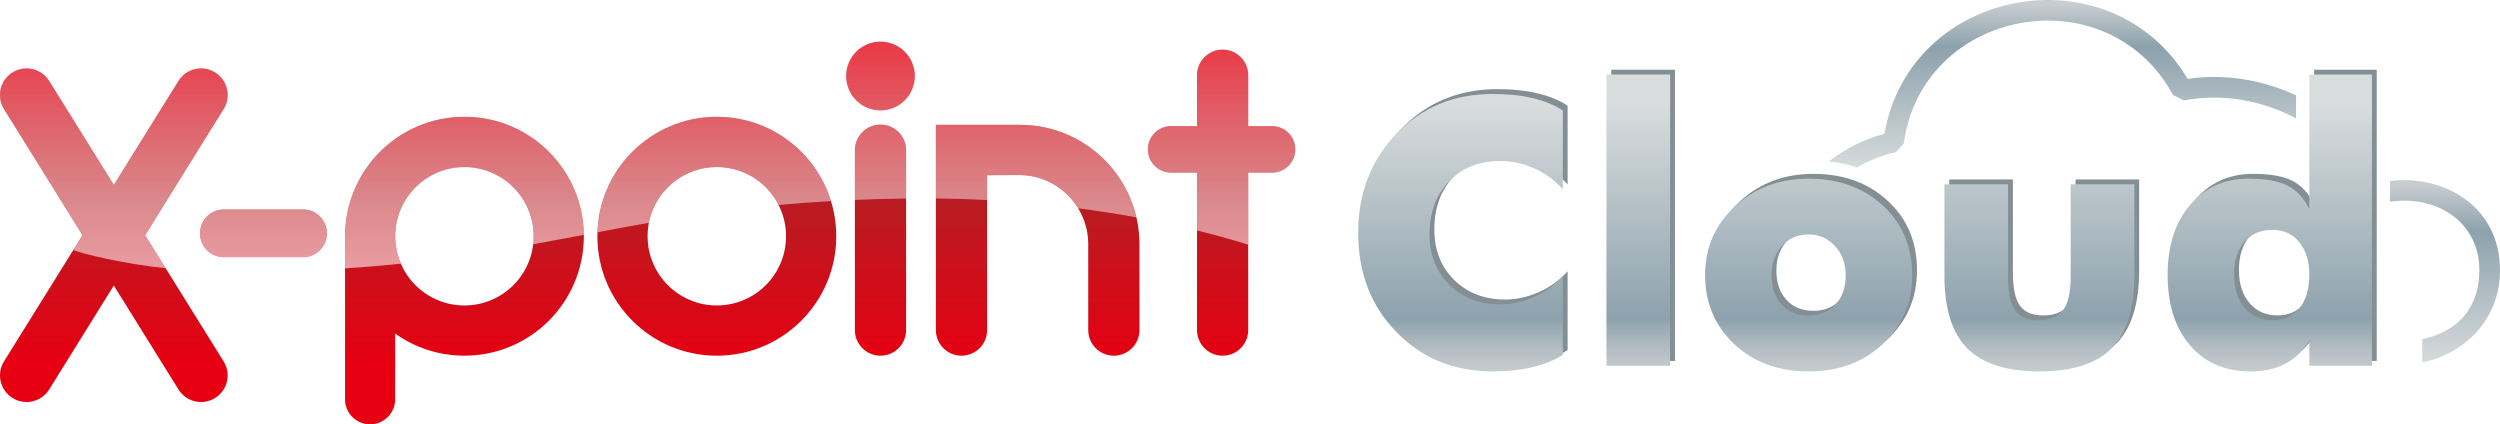
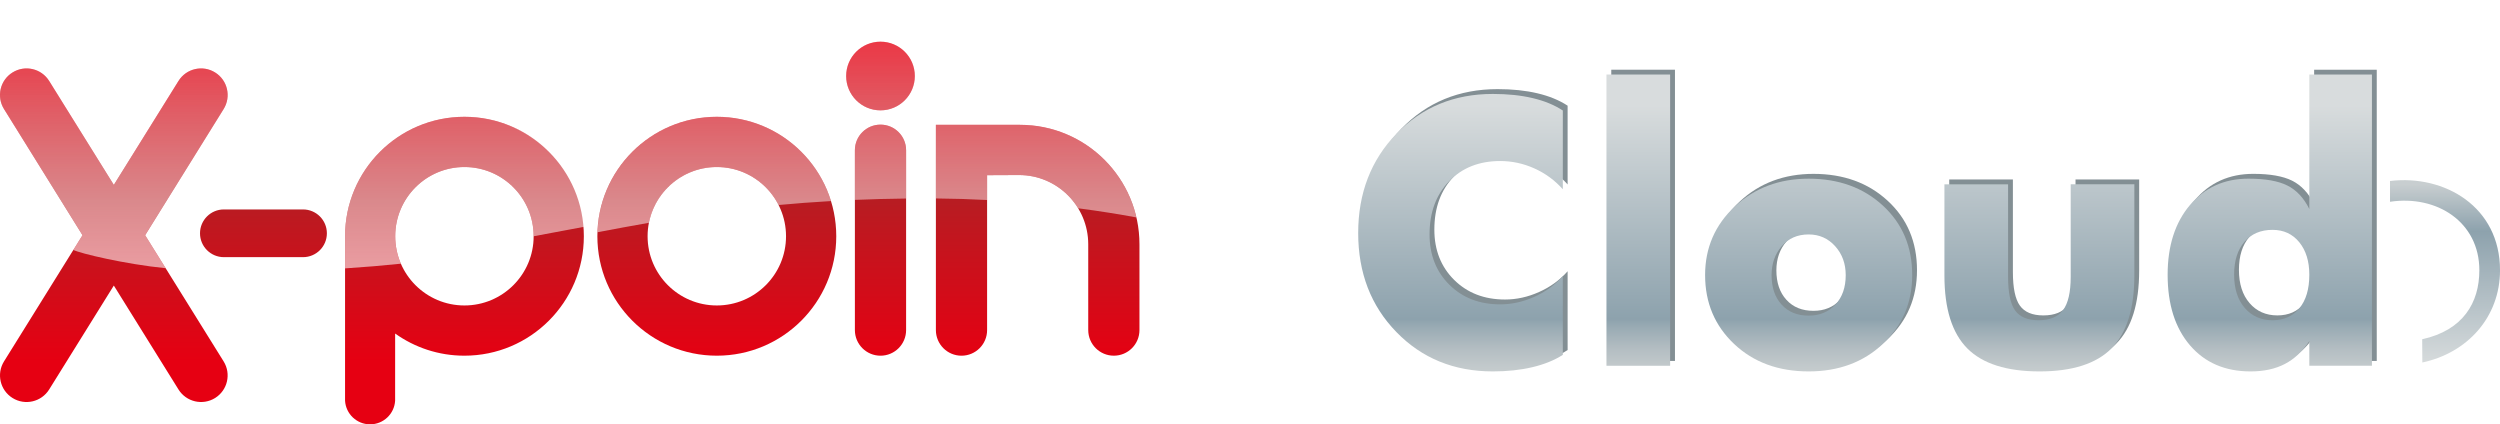
<svg xmlns="http://www.w3.org/2000/svg" version="1.1" x="0px" y="0px" viewBox="0 0 2097.64 356.04" style="enable-background:new 0 0 2097.64 356.04;" xml:space="preserve">
  <style type="text/css">
	.st0{fill:url(#SVGID_1_);}
	.st1{fill:url(#SVGID_00000093135813856841891520000012711333577832922002_);}
	.st2{fill:url(#SVGID_00000176034415247052043060000008085558509823226803_);}
	.st3{fill:url(#SVGID_00000007421124739414477560000000728697859578037931_);}
	.st4{fill:url(#SVGID_00000044172845955202308870000004517351382556645034_);}
	.st5{fill:url(#SVGID_00000139267030322124028440000016504672960411139258_);}
	.st6{fill:url(#SVGID_00000077322821399723004560000016363905613847074735_);}
	.st7{fill:url(#SVGID_00000013874690068641344270000017453293611364677009_);}
	.st8{filter:url(#Adobe_OpacityMaskFilter);}
	.st9{filter:url(#Adobe_OpacityMaskFilter_00000074417401208911656850000005818110380751955135_);}
	
		.st10{mask:url(#SVGID_00000088114875880479296130000014917749330907599491_);fill:url(#SVGID_00000000193581102183097070000018242073957912576441_);}
	.st11{fill:url(#SVGID_00000025417844659435333750000013143131392339272859_);}
	.st12{filter:url(#Adobe_OpacityMaskFilter_00000142154194748625767290000005146830748014441909_);}
	.st13{filter:url(#Adobe_OpacityMaskFilter_00000035506663234410280630000011871482761172546705_);}
	
		.st14{mask:url(#SVGID_00000021822748134438510330000001857070241378688189_);fill:url(#SVGID_00000176023253930316149700000006651228002006928038_);}
	.st15{fill:url(#SVGID_00000134953717528670883600000005621724325838950845_);}
	.st16{filter:url(#Adobe_OpacityMaskFilter_00000158708910726105282660000015967235862848210818_);}
	.st17{filter:url(#Adobe_OpacityMaskFilter_00000057149036032776876690000005648345751564369315_);}
	
		.st18{mask:url(#SVGID_00000174571062846732428630000004353959143814508212_);fill:url(#SVGID_00000085226188709444899010000006939562750738333607_);}
	.st19{fill:url(#SVGID_00000024692115945277171390000011463067418337504153_);}
	.st20{filter:url(#Adobe_OpacityMaskFilter_00000109016685178947908770000000744293537980607931_);}
	.st21{filter:url(#Adobe_OpacityMaskFilter_00000084510442260411403780000015570523819583902091_);}
	
		.st22{mask:url(#SVGID_00000120516765326609337440000005252464105936193726_);fill:url(#SVGID_00000054267332394052681570000000755311680970975874_);}
	.st23{fill:url(#SVGID_00000176728506888390407290000002656879996986473390_);}
	.st24{filter:url(#Adobe_OpacityMaskFilter_00000057120238634601082490000017659568510705471370_);}
	.st25{filter:url(#Adobe_OpacityMaskFilter_00000060011614216488486680000006607540106001242549_);}
	
		.st26{mask:url(#SVGID_00000109021358375021067620000000410956902635617202_);fill:url(#SVGID_00000062180035600566664550000013385508668476133005_);}
	.st27{fill:url(#SVGID_00000032639421237471456030000016113440211855540119_);}
	.st28{filter:url(#Adobe_OpacityMaskFilter_00000181066681762098030460000006652720453109746092_);}
	.st29{filter:url(#Adobe_OpacityMaskFilter_00000124157476428116141810000013566321352431557533_);}
	
		.st30{mask:url(#SVGID_00000002345109426513934400000002395074563814167470_);fill:url(#SVGID_00000137854946105406713890000003291966693817036938_);}
	.st31{fill:url(#SVGID_00000118384563820878474830000016380813949774294186_);}
	.st32{filter:url(#Adobe_OpacityMaskFilter_00000080188648974626587080000005350746124044775355_);}
	.st33{filter:url(#Adobe_OpacityMaskFilter_00000132077500415237338140000003811221077431810974_);}
	
		.st34{mask:url(#SVGID_00000143590958744190836590000017160031314820254092_);fill:url(#SVGID_00000146466348354508242610000009736775870098975161_);}
	.st35{fill:url(#SVGID_00000056386202197686344160000000430699699628958885_);}
	.st36{filter:url(#Adobe_OpacityMaskFilter_00000066514037936750894330000008495677650661811095_);}
	.st37{filter:url(#Adobe_OpacityMaskFilter_00000033359907557960259530000006936490289795400381_);}
	
		.st38{mask:url(#SVGID_00000136392234185000876320000013167465960604729521_);fill:url(#SVGID_00000170994021748646041410000002629956625238294708_);}
	.st39{fill:url(#SVGID_00000011753638465261513980000006428176249482118023_);}
	.st40{fill-rule:evenodd;clip-rule:evenodd;fill:#838F94;}
	.st41{fill-rule:evenodd;clip-rule:evenodd;fill:url(#SVGID_00000070096745789833692770000010789372063853812136_);}
	.st42{fill-rule:evenodd;clip-rule:evenodd;fill:url(#SVGID_00000124858832867634248180000010863923602917771671_);}
	.st43{fill-rule:evenodd;clip-rule:evenodd;fill:url(#SVGID_00000129203274316972361660000013135182120536208518_);}
	.st44{fill-rule:evenodd;clip-rule:evenodd;fill:url(#SVGID_00000135686093696911110440000015727815631156414631_);}
	.st45{fill-rule:evenodd;clip-rule:evenodd;fill:url(#SVGID_00000055678332700664082950000013050923024914267556_);}
	.st46{fill-rule:evenodd;clip-rule:evenodd;fill:url(#SVGID_00000155849171171843136890000014101402367797263803_);}
	.st47{fill-rule:evenodd;clip-rule:evenodd;fill:url(#SVGID_00000035521023195370106210000015072678201288946057_);}
</style>
  <g id="レイヤー_3">
</g>
  <g id="レイヤー_2">
    <g>
      <g>
        <g>
          <g>
            <linearGradient id="SVGID_1_" gradientUnits="userSpaceOnUse" x1="738.783" y1="303.805" x2="738.783" y2="33.078">
              <stop offset="0" style="stop-color:#E60012" />
              <stop offset="0.496" style="stop-color:#B81C22" />
              <stop offset="1" style="stop-color:#E60012" />
            </linearGradient>
            <path class="st0" d="M767.58,63.78c0,15.91-12.89,28.8-28.8,28.8c-15.91,0-28.8-12.89-28.8-28.8       c0-15.91,12.88-28.81,28.8-28.81C754.69,34.97,767.58,47.87,767.58,63.78z" />
            <g>
              <g>
                <linearGradient id="SVGID_00000029759798963237473660000015796513510326238088_" gradientUnits="userSpaceOnUse" x1="601.454" y1="303.793" x2="601.454" y2="33.077">
                  <stop offset="0" style="stop-color:#E60012" />
                  <stop offset="0.496" style="stop-color:#B81C22" />
                  <stop offset="1" style="stop-color:#E60012" />
                </linearGradient>
                <path style="fill:url(#SVGID_00000029759798963237473660000015796513510326238088_);" d="M601.45,98         c-55.35,0-100.22,44.87-100.22,100.22c0,55.35,44.87,100.22,100.22,100.22c55.36,0,100.22-44.87,100.22-100.22         C701.67,142.87,656.81,98,601.45,98z M601.45,256.3c-32.08,0-58.08-26-58.08-58.08c0-32.08,26-58.07,58.08-58.07         c32.08,0,58.07,26,58.07,58.07C659.53,230.29,633.54,256.3,601.45,256.3z" />
              </g>
            </g>
            <linearGradient id="SVGID_00000043422180414145559380000004418603268407111856_" gradientUnits="userSpaceOnUse" x1="389.716" y1="303.793" x2="389.716" y2="33.077">
              <stop offset="0" style="stop-color:#E60012" />
              <stop offset="0.496" style="stop-color:#B81C22" />
              <stop offset="1" style="stop-color:#E60012" />
            </linearGradient>
            <path style="fill:url(#SVGID_00000043422180414145559380000004418603268407111856_);" d="M389.68,98       c-55.35,0-100.16,44.87-100.16,100.22l0,138.05c0.67,11.02,9.81,19.77,21,19.77c11.2,0,20.33-8.74,21.01-19.77l0.02-56.42       c16.4,11.7,36.44,18.59,58.11,18.59c55.35,0,100.22-44.87,100.22-100.22C489.9,142.87,445.03,98,389.68,98z M389.68,256.3       c-32.07,0-58.07-26-58.07-58.08c0-32.08,26-58.07,58.07-58.07c32.07,0,58.08,26,58.08,58.07       C447.76,230.29,421.75,256.3,389.68,256.3z" />
            <linearGradient id="SVGID_00000174581393813374008330000017795966135360673420_" gradientUnits="userSpaceOnUse" x1="221.042" y1="303.788" x2="221.042" y2="33.089">
              <stop offset="0" style="stop-color:#E60012" />
              <stop offset="0.496" style="stop-color:#B81C22" />
              <stop offset="1" style="stop-color:#E60012" />
            </linearGradient>
            <path style="fill:url(#SVGID_00000174581393813374008330000017795966135360673420_);" d="M274.27,195.75       c0,11.07-8.96,20.02-20.02,20.02h-66.4c-11.06,0-20.03-8.95-20.03-20.02l0,0c0-11.05,8.97-20.02,20.03-20.02h66.4       C265.31,175.73,274.27,184.7,274.27,195.75L274.27,195.75z" />
            <linearGradient id="SVGID_00000176726860964255126980000013619304830124872115_" gradientUnits="userSpaceOnUse" x1="738.78" y1="303.793" x2="738.78" y2="33.082">
              <stop offset="0" style="stop-color:#E60012" />
              <stop offset="0.496" style="stop-color:#B81C22" />
              <stop offset="1" style="stop-color:#E60012" />
            </linearGradient>
            <path style="fill:url(#SVGID_00000176726860964255126980000013619304830124872115_);" d="M760.27,126.06       c0-11.87-9.63-21.49-21.48-21.49c-11.87,0-21.49,9.62-21.49,21.49c0,0.01,0,0.02,0,0.03v150.61h0.01       c0,0.09-0.01,0.18-0.01,0.26c0,11.86,9.62,21.49,21.49,21.49c11.86,0,21.48-9.63,21.48-21.49c0-0.08-0.01-0.16-0.01-0.26h0.01       V126.06L760.27,126.06L760.27,126.06z" />
            <linearGradient id="SVGID_00000162322502294706532350000016640708069774706324_" gradientUnits="userSpaceOnUse" x1="870.667" y1="303.793" x2="870.667" y2="33.078">
              <stop offset="0" style="stop-color:#E60012" />
              <stop offset="0.496" style="stop-color:#B81C22" />
              <stop offset="1" style="stop-color:#E60012" />
            </linearGradient>
            <path style="fill:url(#SVGID_00000162322502294706532350000016640708069774706324_);" d="M956.07,276.92v-71.95       c0-55.36-44.88-100.23-100.23-100.23h-70.58v171.72h0.02c-0.01,0.17-0.02,0.33-0.02,0.5c0,11.87,9.63,21.49,21.48,21.49       c11.87,0,21.49-9.62,21.49-21.49c0-0.16-0.02-0.32-0.03-0.5h0.03V147l26.79-0.12c32.08,0,58.07,26,58.07,58.09v72h0.01       c0.01,11.85,9.62,21.47,21.48,21.47c11.87,0,21.49-9.62,21.49-21.49C956.07,276.94,956.07,276.93,956.07,276.92z" />
            <linearGradient id="SVGID_00000165221549377081716480000000013634666526667904_" gradientUnits="userSpaceOnUse" x1="1024.988" y1="303.793" x2="1024.988" y2="33.083">
              <stop offset="0" style="stop-color:#E60012" />
              <stop offset="0.496" style="stop-color:#B81C22" />
              <stop offset="1" style="stop-color:#E60012" />
            </linearGradient>
-             <path style="fill:url(#SVGID_00000165221549377081716480000000013634666526667904_);" d="M1067.31,105.81h-19.98V62.96h-0.01       c-0.09-11.78-9.67-21.32-21.48-21.32c-11.8,0-21.39,9.54-21.47,21.32h-0.01v42.85h-21.7c-10.78,0-19.51,8.73-19.51,19.51       c0,10.78,8.73,19.52,19.51,19.52h21.7v132.59h0.02c0.25,11.65,9.76,21.02,21.46,21.02c11.7,0,21.22-9.37,21.47-21.02h0.02       V144.83h19.98c10.78,0,19.52-8.74,19.52-19.52C1086.83,114.54,1078.09,105.81,1067.31,105.81z" />
            <g>
              <linearGradient id="SVGID_00000127014159843659915100000006546577156755218562_" gradientUnits="userSpaceOnUse" x1="95.501" y1="303.795" x2="95.501" y2="33.081">
                <stop offset="0" style="stop-color:#E60012" />
                <stop offset="0.496" style="stop-color:#B81C22" />
                <stop offset="1" style="stop-color:#E60012" />
              </linearGradient>
              <path style="fill:url(#SVGID_00000127014159843659915100000006546577156755218562_);" d="M121.77,197.37L187.63,91.5        c6.51-10.46,3.31-24.21-7.15-30.71c-10.46-6.51-24.21-3.31-30.72,7.15L95.5,155.15L41.25,67.94        c-6.51-10.46-20.27-13.66-30.72-7.15C0.06,67.29-3.14,81.04,3.37,91.5l65.86,105.86L3.37,303.23        c-6.5,10.45-3.31,24.21,7.16,30.72c10.46,6.51,24.21,3.3,30.72-7.16l54.25-87.2l54.26,87.2c6.51,10.45,20.26,13.66,30.72,7.16        c10.46-6.51,13.66-20.27,7.15-30.72L121.77,197.37z" />
            </g>
          </g>
        </g>
        <g>
          <g>
            <defs>
              <filter id="Adobe_OpacityMaskFilter" filterUnits="userSpaceOnUse" x="167.82" y="175.73" width="106.45" height="40.04">
                <feFlood style="flood-color:white;flood-opacity:1" result="back" />
                <feBlend in="SourceGraphic" in2="back" mode="normal" />
              </filter>
            </defs>
            <mask maskUnits="userSpaceOnUse" x="167.82" y="175.73" width="106.45" height="40.04" id="SVGID_00000063618437390310513950000001978159437364307608_">
              <g class="st8">
                <defs>
                  <filter id="Adobe_OpacityMaskFilter_00000171713042533063024690000011451654012437726084_" filterUnits="userSpaceOnUse" x="167.82" y="175.73" width="106.45" height="40.04">
                    <feFlood style="flood-color:white;flood-opacity:1" result="back" />
                    <feBlend in="SourceGraphic" in2="back" mode="normal" />
                  </filter>
                </defs>
                <mask maskUnits="userSpaceOnUse" x="167.82" y="175.73" width="106.45" height="40.04" id="SVGID_00000063618437390310513950000001978159437364307608_">
                  <g style="filter:url(#Adobe_OpacityMaskFilter_00000171713042533063024690000011451654012437726084_);">
								</g>
                </mask>
                <linearGradient id="SVGID_00000056399226278343887980000000446050681436307094_" gradientUnits="userSpaceOnUse" x1="221.042" y1="26.68" x2="221.042" y2="231.208">
                  <stop offset="0" style="stop-color:#262626" />
                  <stop offset="1" style="stop-color:#8C8C8C" />
                </linearGradient>
                <path style="mask:url(#SVGID_00000063618437390310513950000001978159437364307608_);fill:url(#SVGID_00000056399226278343887980000000446050681436307094_);" d="         M254.25,175.73h-66.4c-11.06,0-20.03,8.97-20.03,20.02c0,11.07,8.97,20.02,20.03,20.02h66.4c11.06,0,20.02-8.95,20.02-20.02         C274.27,184.7,265.31,175.73,254.25,175.73z" />
              </g>
            </mask>
            <linearGradient id="SVGID_00000024719961879676788130000012604647073342472348_" gradientUnits="userSpaceOnUse" x1="221.042" y1="26.68" x2="221.042" y2="231.208">
              <stop offset="0" style="stop-color:#FFFFFF;stop-opacity:0.2" />
              <stop offset="1" style="stop-color:#FFFFFF;stop-opacity:0.6" />
            </linearGradient>
-             <path style="fill:url(#SVGID_00000024719961879676788130000012604647073342472348_);" d="M254.25,175.73h-66.4       c-11.06,0-20.03,8.97-20.03,20.02c0,11.07,8.97,20.02,20.03,20.02h66.4c11.06,0,20.02-8.95,20.02-20.02       C274.27,184.7,265.31,175.73,254.25,175.73z" />
            <defs>
              <filter id="Adobe_OpacityMaskFilter_00000088127515090723403970000006005500818380806329_" filterUnits="userSpaceOnUse" x="709.99" y="34.97" width="57.59" height="57.61">
                <feFlood style="flood-color:white;flood-opacity:1" result="back" />
                <feBlend in="SourceGraphic" in2="back" mode="normal" />
              </filter>
            </defs>
            <mask maskUnits="userSpaceOnUse" x="709.99" y="34.97" width="57.59" height="57.61" id="SVGID_00000054947554851125569300000011894308127232425398_">
              <g style="filter:url(#Adobe_OpacityMaskFilter_00000088127515090723403970000006005500818380806329_);">
                <defs>
                  <filter id="Adobe_OpacityMaskFilter_00000140721479722522439250000007898886386783484832_" filterUnits="userSpaceOnUse" x="709.99" y="34.97" width="57.59" height="57.61">
                    <feFlood style="flood-color:white;flood-opacity:1" result="back" />
                    <feBlend in="SourceGraphic" in2="back" mode="normal" />
                  </filter>
                </defs>
                <mask maskUnits="userSpaceOnUse" x="709.99" y="34.97" width="57.59" height="57.61" id="SVGID_00000054947554851125569300000011894308127232425398_">
                  <g style="filter:url(#Adobe_OpacityMaskFilter_00000140721479722522439250000007898886386783484832_);">
								</g>
                </mask>
                <linearGradient id="SVGID_00000044148729115257428180000007185755384952740775_" gradientUnits="userSpaceOnUse" x1="738.783" y1="26.67" x2="738.783" y2="231.219">
                  <stop offset="0" style="stop-color:#262626" />
                  <stop offset="1" style="stop-color:#8C8C8C" />
                </linearGradient>
                <path style="mask:url(#SVGID_00000054947554851125569300000011894308127232425398_);fill:url(#SVGID_00000044148729115257428180000007185755384952740775_);" d="         M738.78,34.97c-15.91,0-28.8,12.9-28.8,28.81c0,15.91,12.88,28.8,28.8,28.8c15.91,0,28.8-12.89,28.8-28.8         C767.58,47.87,754.69,34.97,738.78,34.97z" />
              </g>
            </mask>
            <linearGradient id="SVGID_00000164485662681503072680000011957227506894275225_" gradientUnits="userSpaceOnUse" x1="738.783" y1="26.67" x2="738.783" y2="231.219">
              <stop offset="0" style="stop-color:#FFFFFF;stop-opacity:0.2" />
              <stop offset="1" style="stop-color:#FFFFFF;stop-opacity:0.6" />
            </linearGradient>
            <path style="fill:url(#SVGID_00000164485662681503072680000011957227506894275225_);" d="M738.78,34.97       c-15.91,0-28.8,12.9-28.8,28.81c0,15.91,12.88,28.8,28.8,28.8c15.91,0,28.8-12.89,28.8-28.8       C767.58,47.87,754.69,34.97,738.78,34.97z" />
            <defs>
              <filter id="Adobe_OpacityMaskFilter_00000097468935638571880280000013479369115273399177_" filterUnits="userSpaceOnUse" x="501.32" y="98" width="195.94" height="96.86">
                <feFlood style="flood-color:white;flood-opacity:1" result="back" />
                <feBlend in="SourceGraphic" in2="back" mode="normal" />
              </filter>
            </defs>
            <mask maskUnits="userSpaceOnUse" x="501.32" y="98" width="195.94" height="96.86" id="SVGID_00000148645450807101150890000005318876950242880185_">
              <g style="filter:url(#Adobe_OpacityMaskFilter_00000097468935638571880280000013479369115273399177_);">
                <defs>
                  <filter id="Adobe_OpacityMaskFilter_00000115505417942339384610000008476465861466390458_" filterUnits="userSpaceOnUse" x="501.32" y="98" width="195.94" height="96.86">
                    <feFlood style="flood-color:white;flood-opacity:1" result="back" />
                    <feBlend in="SourceGraphic" in2="back" mode="normal" />
                  </filter>
                </defs>
                <mask maskUnits="userSpaceOnUse" x="501.32" y="98" width="195.94" height="96.86" id="SVGID_00000148645450807101150890000005318876950242880185_">
                  <g style="filter:url(#Adobe_OpacityMaskFilter_00000115505417942339384610000008476465861466390458_);">
								</g>
                </mask>
                <linearGradient id="SVGID_00000003814556453555922460000008318584028555259304_" gradientUnits="userSpaceOnUse" x1="599.288" y1="26.668" x2="599.288" y2="231.214">
                  <stop offset="0" style="stop-color:#262626" />
                  <stop offset="1" style="stop-color:#8C8C8C" />
                </linearGradient>
                <path style="mask:url(#SVGID_00000148645450807101150890000005318876950242880185_);fill:url(#SVGID_00000003814556453555922460000008318584028555259304_);" d="         M601.45,98c-54.22,0-98.35,43.06-100.14,96.86c14.23-2.7,28.54-5.36,43.17-7.92c5.25-26.67,28.76-46.79,56.97-46.79         c22.65,0,42.25,12.97,51.82,31.86c14.04-1.31,28.66-2.42,43.98-3.3C684.66,127.76,646.54,98,601.45,98z" />
              </g>
            </mask>
            <linearGradient id="SVGID_00000075842596217028745480000000371720801789643185_" gradientUnits="userSpaceOnUse" x1="599.288" y1="26.668" x2="599.288" y2="231.214">
              <stop offset="0" style="stop-color:#FFFFFF;stop-opacity:0.2" />
              <stop offset="1" style="stop-color:#FFFFFF;stop-opacity:0.6" />
            </linearGradient>
            <path style="fill:url(#SVGID_00000075842596217028745480000000371720801789643185_);" d="M601.45,98       c-54.22,0-98.35,43.06-100.14,96.86c14.23-2.7,28.54-5.36,43.17-7.92c5.25-26.67,28.76-46.79,56.97-46.79       c22.65,0,42.25,12.97,51.82,31.86c14.04-1.31,28.66-2.42,43.98-3.3C684.66,127.76,646.54,98,601.45,98z" />
          </g>
          <defs>
            <filter id="Adobe_OpacityMaskFilter_00000078766327415433275630000015436487944384538557_" filterUnits="userSpaceOnUse" x="289.53" y="98" width="200.35" height="127.19">
              <feFlood style="flood-color:white;flood-opacity:1" result="back" />
              <feBlend in="SourceGraphic" in2="back" mode="normal" />
            </filter>
          </defs>
          <mask maskUnits="userSpaceOnUse" x="289.53" y="98" width="200.35" height="127.19" id="SVGID_00000127034757511766629720000012842153040340732080_">
            <g style="filter:url(#Adobe_OpacityMaskFilter_00000078766327415433275630000015436487944384538557_);">
              <defs>
                <filter id="Adobe_OpacityMaskFilter_00000169544583377688204720000013574544738272657081_" filterUnits="userSpaceOnUse" x="289.53" y="98" width="200.35" height="127.19">
                  <feFlood style="flood-color:white;flood-opacity:1" result="back" />
                  <feBlend in="SourceGraphic" in2="back" mode="normal" />
                </filter>
              </defs>
              <mask maskUnits="userSpaceOnUse" x="289.53" y="98" width="200.35" height="127.19" id="SVGID_00000127034757511766629720000012842153040340732080_">
                <g style="filter:url(#Adobe_OpacityMaskFilter_00000169544583377688204720000013574544738272657081_);">
							</g>
              </mask>
              <linearGradient id="SVGID_00000056385907910497415820000018120081237764913044_" gradientUnits="userSpaceOnUse" x1="389.701" y1="26.67" x2="389.701" y2="231.21">
                <stop offset="0" style="stop-color:#262626" />
                <stop offset="1" style="stop-color:#8C8C8C" />
              </linearGradient>
              <path style="mask:url(#SVGID_00000127034757511766629720000012842153040340732080_);fill:url(#SVGID_00000056385907910497415820000018120081237764913044_);" d="        M389.68,98c-55.35,0-100.16,44.87-100.16,100.22v26.97c16.36-1.06,31.92-2.39,46.84-3.93c-3.06-7.06-4.76-14.85-4.76-23.03        c0-32.08,26-58.07,58.07-58.07c32.07,0,58.08,26,58.08,58.07c0,2.29-0.15,4.54-0.4,6.76c14.33-2.6,28.42-5.28,42.52-7.96        C489.23,142.22,444.63,98,389.68,98z" />
            </g>
          </mask>
          <linearGradient id="SVGID_00000140724103595621692770000001899989111240548248_" gradientUnits="userSpaceOnUse" x1="389.701" y1="26.67" x2="389.701" y2="231.21">
            <stop offset="0" style="stop-color:#FFFFFF;stop-opacity:0.2" />
            <stop offset="1" style="stop-color:#FFFFFF;stop-opacity:0.6" />
          </linearGradient>
-           <path style="fill:url(#SVGID_00000140724103595621692770000001899989111240548248_);" d="M389.68,98      c-55.35,0-100.16,44.87-100.16,100.22v26.97c16.36-1.06,31.92-2.39,46.84-3.93c-3.06-7.06-4.76-14.85-4.76-23.03      c0-32.08,26-58.07,58.07-58.07c32.07,0,58.08,26,58.08,58.07c0,2.29-0.15,4.54-0.4,6.76c14.33-2.6,28.42-5.28,42.52-7.96      C489.23,142.22,444.63,98,389.68,98z" />
+           <path style="fill:url(#SVGID_00000140724103595621692770000001899989111240548248_);" d="M389.68,98      c-55.35,0-100.16,44.87-100.16,100.22v26.97c16.36-1.06,31.92-2.39,46.84-3.93c-3.06-7.06-4.76-14.85-4.76-23.03      c0-32.08,26-58.07,58.07-58.07c32.07,0,58.08,26,58.08,58.07c14.33-2.6,28.42-5.28,42.52-7.96      C489.23,142.22,444.63,98,389.68,98z" />
          <defs>
            <filter id="Adobe_OpacityMaskFilter_00000160175067461194771360000013143031215276522633_" filterUnits="userSpaceOnUse" x="717.29" y="104.57" width="42.97" height="63.13">
              <feFlood style="flood-color:white;flood-opacity:1" result="back" />
              <feBlend in="SourceGraphic" in2="back" mode="normal" />
            </filter>
          </defs>
          <mask maskUnits="userSpaceOnUse" x="717.29" y="104.57" width="42.97" height="63.13" id="SVGID_00000011751683976967539070000015724669497574883481_">
            <g style="filter:url(#Adobe_OpacityMaskFilter_00000160175067461194771360000013143031215276522633_);">
              <defs>
                <filter id="Adobe_OpacityMaskFilter_00000123432679062938113140000017790544918327078813_" filterUnits="userSpaceOnUse" x="717.29" y="104.57" width="42.97" height="63.13">
                  <feFlood style="flood-color:white;flood-opacity:1" result="back" />
                  <feBlend in="SourceGraphic" in2="back" mode="normal" />
                </filter>
              </defs>
              <mask maskUnits="userSpaceOnUse" x="717.29" y="104.57" width="42.97" height="63.13" id="SVGID_00000011751683976967539070000015724669497574883481_">
                <g style="filter:url(#Adobe_OpacityMaskFilter_00000123432679062938113140000017790544918327078813_);">
							</g>
              </mask>
              <linearGradient id="SVGID_00000111164315056593599970000005214750343421633976_" gradientUnits="userSpaceOnUse" x1="738.78" y1="26.676" x2="738.78" y2="231.211">
                <stop offset="0" style="stop-color:#262626" />
                <stop offset="1" style="stop-color:#8C8C8C" />
              </linearGradient>
              <path style="mask:url(#SVGID_00000011751683976967539070000015724669497574883481_);fill:url(#SVGID_00000111164315056593599970000005214750343421633976_);" d="        M738.78,104.57c-11.87,0-21.49,9.62-21.49,21.49c0,0.01,0,0.02,0,0.03v41.62c13.73-0.58,28.03-0.96,42.97-1.13v-40.52        C760.27,114.19,750.64,104.57,738.78,104.57z" />
            </g>
          </mask>
          <linearGradient id="SVGID_00000047019034554393057590000000192666965720957062_" gradientUnits="userSpaceOnUse" x1="738.78" y1="26.676" x2="738.78" y2="231.211">
            <stop offset="0" style="stop-color:#FFFFFF;stop-opacity:0.2" />
            <stop offset="1" style="stop-color:#FFFFFF;stop-opacity:0.6" />
          </linearGradient>
          <path style="fill:url(#SVGID_00000047019034554393057590000000192666965720957062_);" d="M738.78,104.57      c-11.87,0-21.49,9.62-21.49,21.49c0,0.01,0,0.02,0,0.03v41.62c13.73-0.58,28.03-0.96,42.97-1.13v-40.52      C760.27,114.19,750.64,104.57,738.78,104.57z" />
          <defs>
            <filter id="Adobe_OpacityMaskFilter_00000116920812600082829340000011067478445541083267_" filterUnits="userSpaceOnUse" x="785.26" y="104.74" width="168.24" height="77.7">
              <feFlood style="flood-color:white;flood-opacity:1" result="back" />
              <feBlend in="SourceGraphic" in2="back" mode="normal" />
            </filter>
          </defs>
          <mask maskUnits="userSpaceOnUse" x="785.26" y="104.74" width="168.24" height="77.7" id="SVGID_00000018202977867919329640000017939399254683942324_">
            <g style="filter:url(#Adobe_OpacityMaskFilter_00000116920812600082829340000011067478445541083267_);">
              <defs>
                <filter id="Adobe_OpacityMaskFilter_00000174590194485368092820000001152002702967469226_" filterUnits="userSpaceOnUse" x="785.26" y="104.74" width="168.24" height="77.7">
                  <feFlood style="flood-color:white;flood-opacity:1" result="back" />
                  <feBlend in="SourceGraphic" in2="back" mode="normal" />
                </filter>
              </defs>
              <mask maskUnits="userSpaceOnUse" x="785.26" y="104.74" width="168.24" height="77.7" id="SVGID_00000018202977867919329640000017939399254683942324_">
                <g style="filter:url(#Adobe_OpacityMaskFilter_00000174590194485368092820000001152002702967469226_);">
							</g>
              </mask>
              <linearGradient id="SVGID_00000050662020623232244430000018150440059366139541_" gradientUnits="userSpaceOnUse" x1="869.378" y1="26.668" x2="869.378" y2="231.213">
                <stop offset="0" style="stop-color:#262626" />
                <stop offset="1" style="stop-color:#8C8C8C" />
              </linearGradient>
              <path style="mask:url(#SVGID_00000018202977867919329640000017939399254683942324_);fill:url(#SVGID_00000050662020623232244430000018150440059366139541_);" d="        M855.84,104.74h-70.58v61.77c14.77,0.12,29.1,0.57,42.98,1.3V147l26.79-0.12c21.02,0,39.42,11.16,49.62,27.88        c17.52,2.29,33.86,4.91,48.85,7.68C943.27,137.94,903.44,104.74,855.84,104.74z" />
            </g>
          </mask>
          <linearGradient id="SVGID_00000120522887827023723000000002352020239156199844_" gradientUnits="userSpaceOnUse" x1="869.378" y1="26.668" x2="869.378" y2="231.213">
            <stop offset="0" style="stop-color:#FFFFFF;stop-opacity:0.2" />
            <stop offset="1" style="stop-color:#FFFFFF;stop-opacity:0.6" />
          </linearGradient>
          <path style="fill:url(#SVGID_00000120522887827023723000000002352020239156199844_);" d="M855.84,104.74h-70.58v61.77      c14.77,0.12,29.1,0.57,42.98,1.3V147l26.79-0.12c21.02,0,39.42,11.16,49.62,27.88c17.52,2.29,33.86,4.91,48.85,7.68      C943.27,137.94,903.44,104.74,855.84,104.74z" />
          <defs>
            <filter id="Adobe_OpacityMaskFilter_00000092421592839314464240000003099536925437391798_" filterUnits="userSpaceOnUse" x="963.15" y="41.64" width="123.68" height="163.68">
              <feFlood style="flood-color:white;flood-opacity:1" result="back" />
              <feBlend in="SourceGraphic" in2="back" mode="normal" />
            </filter>
          </defs>
          <mask maskUnits="userSpaceOnUse" x="963.15" y="41.64" width="123.68" height="163.68" id="SVGID_00000044137309423414886590000006669406053388593028_">
            <g style="filter:url(#Adobe_OpacityMaskFilter_00000092421592839314464240000003099536925437391798_);">
              <defs>
                <filter id="Adobe_OpacityMaskFilter_00000106865775106220830790000016084972920168451260_" filterUnits="userSpaceOnUse" x="963.15" y="41.64" width="123.68" height="163.68">
                  <feFlood style="flood-color:white;flood-opacity:1" result="back" />
                  <feBlend in="SourceGraphic" in2="back" mode="normal" />
                </filter>
              </defs>
              <mask maskUnits="userSpaceOnUse" x="963.15" y="41.64" width="123.68" height="163.68" id="SVGID_00000044137309423414886590000006669406053388593028_">
                <g style="filter:url(#Adobe_OpacityMaskFilter_00000106865775106220830790000016084972920168451260_);">
							</g>
              </mask>
              <linearGradient id="SVGID_00000132045729627212744460000003324316995621981847_" gradientUnits="userSpaceOnUse" x1="1024.988" y1="26.675" x2="1024.988" y2="231.208">
                <stop offset="0" style="stop-color:#262626" />
                <stop offset="1" style="stop-color:#8C8C8C" />
              </linearGradient>
              <path style="mask:url(#SVGID_00000044137309423414886590000006669406053388593028_);fill:url(#SVGID_00000132045729627212744460000003324316995621981847_);" d="        M1067.31,144.83c10.78,0,19.52-8.74,19.52-19.52c0-10.78-8.74-19.51-19.52-19.51h-19.98V62.96h-0.01        c-0.09-11.78-9.67-21.32-21.48-21.32c-11.8,0-21.39,9.54-21.47,21.32h-0.01v42.85h-21.7c-10.78,0-19.51,8.73-19.51,19.51        c0,10.78,8.73,19.52,19.51,19.52h21.7v48.51c18.5,4.56,33.03,8.83,42.97,11.98v-60.49H1067.31z" />
            </g>
          </mask>
          <linearGradient id="SVGID_00000178202899120168222230000015204477497500610963_" gradientUnits="userSpaceOnUse" x1="1024.988" y1="26.675" x2="1024.988" y2="231.208">
            <stop offset="0" style="stop-color:#FFFFFF;stop-opacity:0.2" />
            <stop offset="1" style="stop-color:#FFFFFF;stop-opacity:0.6" />
          </linearGradient>
          <path style="fill:url(#SVGID_00000178202899120168222230000015204477497500610963_);" d="M1067.31,144.83      c10.78,0,19.52-8.74,19.52-19.52c0-10.78-8.74-19.51-19.52-19.51h-19.98V62.96h-0.01c-0.09-11.78-9.67-21.32-21.48-21.32      c-11.8,0-21.39,9.54-21.47,21.32h-0.01v42.85h-21.7c-10.78,0-19.51,8.73-19.51,19.51c0,10.78,8.73,19.52,19.51,19.52h21.7v48.51      c18.5,4.56,33.03,8.83,42.97,11.98v-60.49H1067.31z" />
          <defs>
            <filter id="Adobe_OpacityMaskFilter_00000093169890167239804340000010811512378244841353_" filterUnits="userSpaceOnUse" x="0" y="57.42" width="191" height="167.65">
              <feFlood style="flood-color:white;flood-opacity:1" result="back" />
              <feBlend in="SourceGraphic" in2="back" mode="normal" />
            </filter>
          </defs>
          <mask maskUnits="userSpaceOnUse" x="0" y="57.42" width="191" height="167.65" id="SVGID_00000045606822325584187660000011221091297727871384_">
            <g style="filter:url(#Adobe_OpacityMaskFilter_00000093169890167239804340000010811512378244841353_);">
              <defs>
                <filter id="Adobe_OpacityMaskFilter_00000031920551052307725810000005238410570920410792_" filterUnits="userSpaceOnUse" x="0" y="57.42" width="191" height="167.65">
                  <feFlood style="flood-color:white;flood-opacity:1" result="back" />
                  <feBlend in="SourceGraphic" in2="back" mode="normal" />
                </filter>
              </defs>
              <mask maskUnits="userSpaceOnUse" x="0" y="57.42" width="191" height="167.65" id="SVGID_00000045606822325584187660000011221091297727871384_">
                <g style="filter:url(#Adobe_OpacityMaskFilter_00000031920551052307725810000005238410570920410792_);">
							</g>
              </mask>
              <linearGradient id="SVGID_00000001648982597549903650000018002956825562370952_" gradientUnits="userSpaceOnUse" x1="95.501" y1="26.675" x2="95.501" y2="231.206">
                <stop offset="0" style="stop-color:#262626" />
                <stop offset="1" style="stop-color:#8C8C8C" />
              </linearGradient>
              <path style="mask:url(#SVGID_00000045606822325584187660000011221091297727871384_);fill:url(#SVGID_00000001648982597549903650000018002956825562370952_);" d="        M187.63,91.5c6.51-10.46,3.31-24.21-7.15-30.71c-10.46-6.51-24.21-3.31-30.72,7.15L95.5,155.15L41.25,67.94        c-6.51-10.46-20.27-13.66-30.72-7.15C0.06,67.29-3.14,81.04,3.37,91.5l65.86,105.86l-7.68,12.34        c5.4,2.87,43.49,11.98,77.45,15.35l-17.24-27.7L187.63,91.5z" />
            </g>
          </mask>
          <linearGradient id="SVGID_00000039829553581085657900000012735569276047484603_" gradientUnits="userSpaceOnUse" x1="95.501" y1="26.675" x2="95.501" y2="231.206">
            <stop offset="0" style="stop-color:#FFFFFF;stop-opacity:0.2" />
            <stop offset="1" style="stop-color:#FFFFFF;stop-opacity:0.6" />
          </linearGradient>
          <path style="fill:url(#SVGID_00000039829553581085657900000012735569276047484603_);" d="M187.63,91.5      c6.51-10.46,3.31-24.21-7.15-30.71c-10.46-6.51-24.21-3.31-30.72,7.15L95.5,155.15L41.25,67.94      c-6.51-10.46-20.27-13.66-30.72-7.15C0.06,67.29-3.14,81.04,3.37,91.5l65.86,105.86l-7.68,12.34      c5.4,2.87,43.49,11.98,77.45,15.35l-17.24-27.7L187.63,91.5z" />
        </g>
      </g>
      <g>
        <g>
          <path class="st40" d="M1315.33,293.71c-7.07,4.54-15.59,7.99-25.58,10.36c-9.98,2.36-21.04,3.53-33.17,3.53      c-32.49,0-59.45-10.98-80.84-32.96c-21.4-21.98-32.11-49.7-32.11-83.15c0-33.44,10.72-61.26,32.18-83.44      c21.45-22.17,48.36-33.27,80.77-33.27c12.4,0,23.54,1.16,33.37,3.49c9.85,2.31,18.3,5.78,25.37,10.4v66.1      c-6.68-7.52-14.63-13.35-23.83-17.5c-9.21-4.15-18.78-6.21-28.71-6.21c-17.65,0-31.96,5.66-42.87,16.98      c-10.94,11.33-16.4,26.18-16.4,44.59c0,17.14,5.54,31.22,16.6,42.2c11.08,10.98,25.31,16.48,42.68,16.48      c9.64,0,19.17-2.09,28.56-6.3c9.4-4.17,17.4-9.99,23.98-17.41V293.71z" />
          <rect x="1351.95" y="58.49" class="st40" width="53.44" height="244.36" />
          <path class="st40" d="M1608.47,226.73c0,23.16-8.2,42.42-24.59,57.79c-16.39,15.4-37.14,23.08-62.28,23.08      c-25.42,0-46.26-7.66-62.5-22.99c-16.25-15.34-24.38-34.62-24.38-57.87c0-22.85,8.31-42.03,24.94-57.56      c16.64-15.54,37.28-23.3,61.94-23.3c25.22,0,46.02,7.55,62.35,22.64C1600.3,183.6,1608.47,203.01,1608.47,226.73z       M1552.7,226.81c0-9.64-2.96-17.75-8.89-24.31c-5.93-6.56-13.33-9.82-22.22-9.82c-9.36,0-16.9,3.27-22.57,9.82      c-5.7,6.56-8.54,14.67-8.54,24.31c0,10.32,2.78,18.57,8.39,24.72c5.6,6.18,13.17,9.27,22.73,9.27c9.17,0,16.65-3.09,22.43-9.27      C1549.81,245.38,1552.7,237.13,1552.7,226.81z" />
          <path class="st40" d="M1794.88,227.08c0,27.85-6.37,48.22-19.12,61.14c-12.75,12.92-32.88,19.37-60.42,19.37      c-27.6,0-47.82-6.42-60.62-19.29c-12.8-12.87-19.21-33.28-19.21-61.23V150.6h53.42v77.63c0,13.4,1.96,22.81,5.9,28.24      c3.91,5.45,10.47,8.18,19.65,8.18c9.48,0,16.36-2.84,20.6-8.52c4.26-5.7,6.4-15,6.4-27.9V150.6h53.41V227.08z" />
          <path class="st40" d="M1994.22,302.85h-52.54v-20.69c-5.73,8.67-12.59,15.08-20.58,19.23c-7.98,4.15-17.56,6.2-28.74,6.2      c-21.32,0-38.23-7.28-50.76-21.83c-12.52-14.57-18.79-34.34-18.79-59.31c0-24.21,6.24-43.69,18.72-58.45      c12.49-14.75,28.85-22.13,49.12-22.13c14.04,0,24.89,1.91,32.54,5.72c7.64,3.82,13.82,10.39,18.5,19.73V58.49h52.54V302.85z       M1941.68,226.45c0-11.3-2.82-20.38-8.46-27.29c-5.65-6.89-13.1-10.34-22.37-10.34c-9.94,0-17.81,3.35-23.59,10.06      c-5.78,6.7-8.67,15.88-8.67,27.56c0,11.68,2.95,20.96,8.89,27.85c5.93,6.9,13.72,10.35,23.37,10.35      c9.46,0,16.98-3.35,22.51-10.05C1938.91,247.88,1941.68,238.5,1941.68,226.45z" />
        </g>
        <g>
          <linearGradient id="SVGID_00000074442476558422377430000014958734579812557700_" gradientUnits="userSpaceOnUse" x1="1225.447" y1="319.773" x2="1225.447" y2="62.532">
            <stop offset="0" style="stop-color:#C8CED0" />
            <stop offset="0.045" style="stop-color:#C3CACC" />
            <stop offset="0.107" style="stop-color:#B3BDC2" />
            <stop offset="0.179" style="stop-color:#98AAB3" />
            <stop offset="0.202" style="stop-color:#8DA2AD" />
            <stop offset="0.899" style="stop-color:#D8DCDD" />
          </linearGradient>
          <path style="fill-rule:evenodd;clip-rule:evenodd;fill:url(#SVGID_00000074442476558422377430000014958734579812557700_);" d="      M1311.29,297.74c-7.07,4.55-15.59,8-25.58,10.36c-9.98,2.37-21.05,3.54-33.17,3.54c-32.48,0-59.45-10.98-80.83-32.97      c-21.41-21.98-32.11-49.7-32.11-83.14c0-33.45,10.72-61.26,32.18-83.45c21.45-22.16,48.36-33.26,80.77-33.26      c12.4,0,23.54,1.15,33.38,3.48c9.85,2.31,18.3,5.78,25.37,10.41v66.1c-6.69-7.52-14.63-13.35-23.84-17.49      c-9.21-4.14-18.78-6.21-28.7-6.21c-17.66,0-31.96,5.67-42.88,16.98c-10.94,11.33-16.4,26.18-16.4,44.6      c0,17.14,5.53,31.21,16.59,42.2c11.08,10.99,25.31,16.49,42.68,16.49c9.63,0,19.16-2.1,28.56-6.29c9.4-4.18,17.4-10,23.98-17.41      V297.74z" />
          <linearGradient id="SVGID_00000101781428466195154780000007999902443763142070_" gradientUnits="userSpaceOnUse" x1="1374.625" y1="319.773" x2="1374.625" y2="62.526">
            <stop offset="0" style="stop-color:#C8CED0" />
            <stop offset="0.045" style="stop-color:#C3CACC" />
            <stop offset="0.107" style="stop-color:#B3BDC2" />
            <stop offset="0.179" style="stop-color:#98AAB3" />
            <stop offset="0.202" style="stop-color:#8DA2AD" />
            <stop offset="0.899" style="stop-color:#D8DCDD" />
          </linearGradient>
          <rect x="1347.91" y="62.53" style="fill-rule:evenodd;clip-rule:evenodd;fill:url(#SVGID_00000101781428466195154780000007999902443763142070_);" width="53.42" height="244.37" />
          <linearGradient id="SVGID_00000060016544423399630990000003383663274607216803_" gradientUnits="userSpaceOnUse" x1="1517.554" y1="319.773" x2="1517.554" y2="62.535">
            <stop offset="0" style="stop-color:#C8CED0" />
            <stop offset="0.045" style="stop-color:#C3CACC" />
            <stop offset="0.107" style="stop-color:#B3BDC2" />
            <stop offset="0.179" style="stop-color:#98AAB3" />
            <stop offset="0.202" style="stop-color:#8DA2AD" />
            <stop offset="0.899" style="stop-color:#D8DCDD" />
          </linearGradient>
          <path style="fill-rule:evenodd;clip-rule:evenodd;fill:url(#SVGID_00000060016544423399630990000003383663274607216803_);" d="      M1604.44,230.77c0,23.16-8.21,42.41-24.59,57.79c-16.39,15.4-37.15,23.08-62.29,23.08c-25.42,0-46.26-7.67-62.5-22.99      c-16.24-15.35-24.38-34.61-24.38-57.87c0-22.84,8.31-42.03,24.94-57.56c16.64-15.54,37.28-23.3,61.94-23.3      c25.22,0,46.02,7.54,62.35,22.64C1596.26,187.65,1604.44,207.05,1604.44,230.77z M1548.66,230.85c0-9.65-2.96-17.75-8.89-24.31      c-5.93-6.56-13.33-9.83-22.21-9.83c-9.36,0-16.89,3.27-22.57,9.83c-5.7,6.56-8.54,14.67-8.54,24.31      c0,10.32,2.79,18.56,8.39,24.72c5.6,6.18,13.16,9.27,22.72,9.27c9.17,0,16.65-3.09,22.43-9.27      C1545.76,249.42,1548.66,241.17,1548.66,230.85z" />
          <linearGradient id="SVGID_00000008109973578376949800000002095052184777714309_" gradientUnits="userSpaceOnUse" x1="1711.155" y1="319.773" x2="1711.155" y2="62.527">
            <stop offset="0" style="stop-color:#C8CED0" />
            <stop offset="0.045" style="stop-color:#C3CACC" />
            <stop offset="0.107" style="stop-color:#B3BDC2" />
            <stop offset="0.179" style="stop-color:#98AAB3" />
            <stop offset="0.202" style="stop-color:#8DA2AD" />
            <stop offset="0.899" style="stop-color:#D8DCDD" />
          </linearGradient>
          <path style="fill-rule:evenodd;clip-rule:evenodd;fill:url(#SVGID_00000008109973578376949800000002095052184777714309_);" d="      M1790.84,231.12c0,27.84-6.38,48.23-19.12,61.15c-12.75,12.91-32.89,19.37-60.42,19.37c-27.6,0-47.81-6.43-60.61-19.29      c-12.8-12.86-19.21-33.28-19.21-61.23v-76.48h53.41v77.63c0,13.4,1.97,22.81,5.9,28.24c3.92,5.45,10.47,8.18,19.65,8.18      c9.48,0,16.36-2.84,20.6-8.53c4.26-5.7,6.39-14.99,6.39-27.9v-77.63h53.41V231.12z" />
          <linearGradient id="SVGID_00000091732013367397503160000014067331327815260318_" gradientUnits="userSpaceOnUse" x1="1904.476" y1="319.773" x2="1904.476" y2="62.526">
            <stop offset="0" style="stop-color:#C8CED0" />
            <stop offset="0.045" style="stop-color:#C3CACC" />
            <stop offset="0.107" style="stop-color:#B3BDC2" />
            <stop offset="0.179" style="stop-color:#98AAB3" />
            <stop offset="0.202" style="stop-color:#8DA2AD" />
            <stop offset="0.899" style="stop-color:#D8DCDD" />
          </linearGradient>
          <path style="fill-rule:evenodd;clip-rule:evenodd;fill:url(#SVGID_00000091732013367397503160000014067331327815260318_);" d="      M1990.18,306.89h-52.53V286.2c-5.74,8.67-12.59,15.08-20.59,19.22c-7.98,4.15-17.55,6.22-28.74,6.22      c-21.32,0-38.23-7.29-50.75-21.84c-12.52-14.57-18.8-34.34-18.8-59.31c0-24.22,6.24-43.69,18.72-58.45      c12.48-14.75,28.85-22.13,49.12-22.13c14.04,0,24.89,1.91,32.54,5.71c7.65,3.81,13.83,10.39,18.51,19.74V62.53h52.53V306.89z       M1937.65,230.49c0-11.3-2.83-20.38-8.46-27.29c-5.65-6.89-13.1-10.34-22.39-10.34c-9.94,0-17.8,3.35-23.58,10.06      c-5.78,6.71-8.67,15.89-8.67,27.57c0,11.68,2.95,20.96,8.88,27.85c5.93,6.9,13.73,10.36,23.37,10.36      c9.47,0,16.98-3.36,22.52-10.06C1934.87,251.93,1937.65,242.55,1937.65,230.49z" />
        </g>
        <g>
          <linearGradient id="SVGID_00000123413585909359455690000009889698687096840857_" gradientUnits="userSpaceOnUse" x1="1730.506" y1="-3.365" x2="1730.506" y2="143.08">
            <stop offset="0.045" style="stop-color:#C8CED0" />
            <stop offset="0.292" style="stop-color:#8DA2AD" />
            <stop offset="1" style="stop-color:#D8DCDD" />
          </linearGradient>
-           <path style="fill-rule:evenodd;clip-rule:evenodd;fill:url(#SVGID_00000123413585909359455690000009889698687096840857_);" d="      M1832.57,84.22c32.44-6.07,65.66-0.03,93.95,15.18V80.04c-27.98-13.1-59.65-18.41-90.99-13.85      c-64.13-107.77-232.53-77.93-254.4,46.06c-17.05,4.45-32.8,12.62-46.64,23.15c8.4,0.86,16.36,2.57,23.82,5.14      c10.15-5.98,21.02-10.42,32.22-12.73l6.84-7.32c15.48-114.24,171.25-142.01,225.97-40.68L1832.57,84.22z" />
          <linearGradient id="SVGID_00000142160992887752556170000005648601725449242296_" gradientUnits="userSpaceOnUse" x1="2051.492" y1="147.499" x2="2051.492" y2="306.93">
            <stop offset="0.045" style="stop-color:#C8CED0" />
            <stop offset="0.292" style="stop-color:#8DA2AD" />
            <stop offset="1" style="stop-color:#D8DCDD" />
          </linearGradient>
          <path style="fill-rule:evenodd;clip-rule:evenodd;fill:url(#SVGID_00000142160992887752556170000005648601725449242296_);" d="      M2005.35,151.85v17.45c39.32-5.89,74.96,16.99,74.96,57.45c0,27.26-13.66,50.37-47.95,57.9c-0.02,0,0.06,19.53,0.11,19.51      c37.75-8.03,65.18-37.99,65.18-77.42C2097.64,173.52,2051.25,146.38,2005.35,151.85z" />
        </g>
      </g>
    </g>
  </g>
</svg>